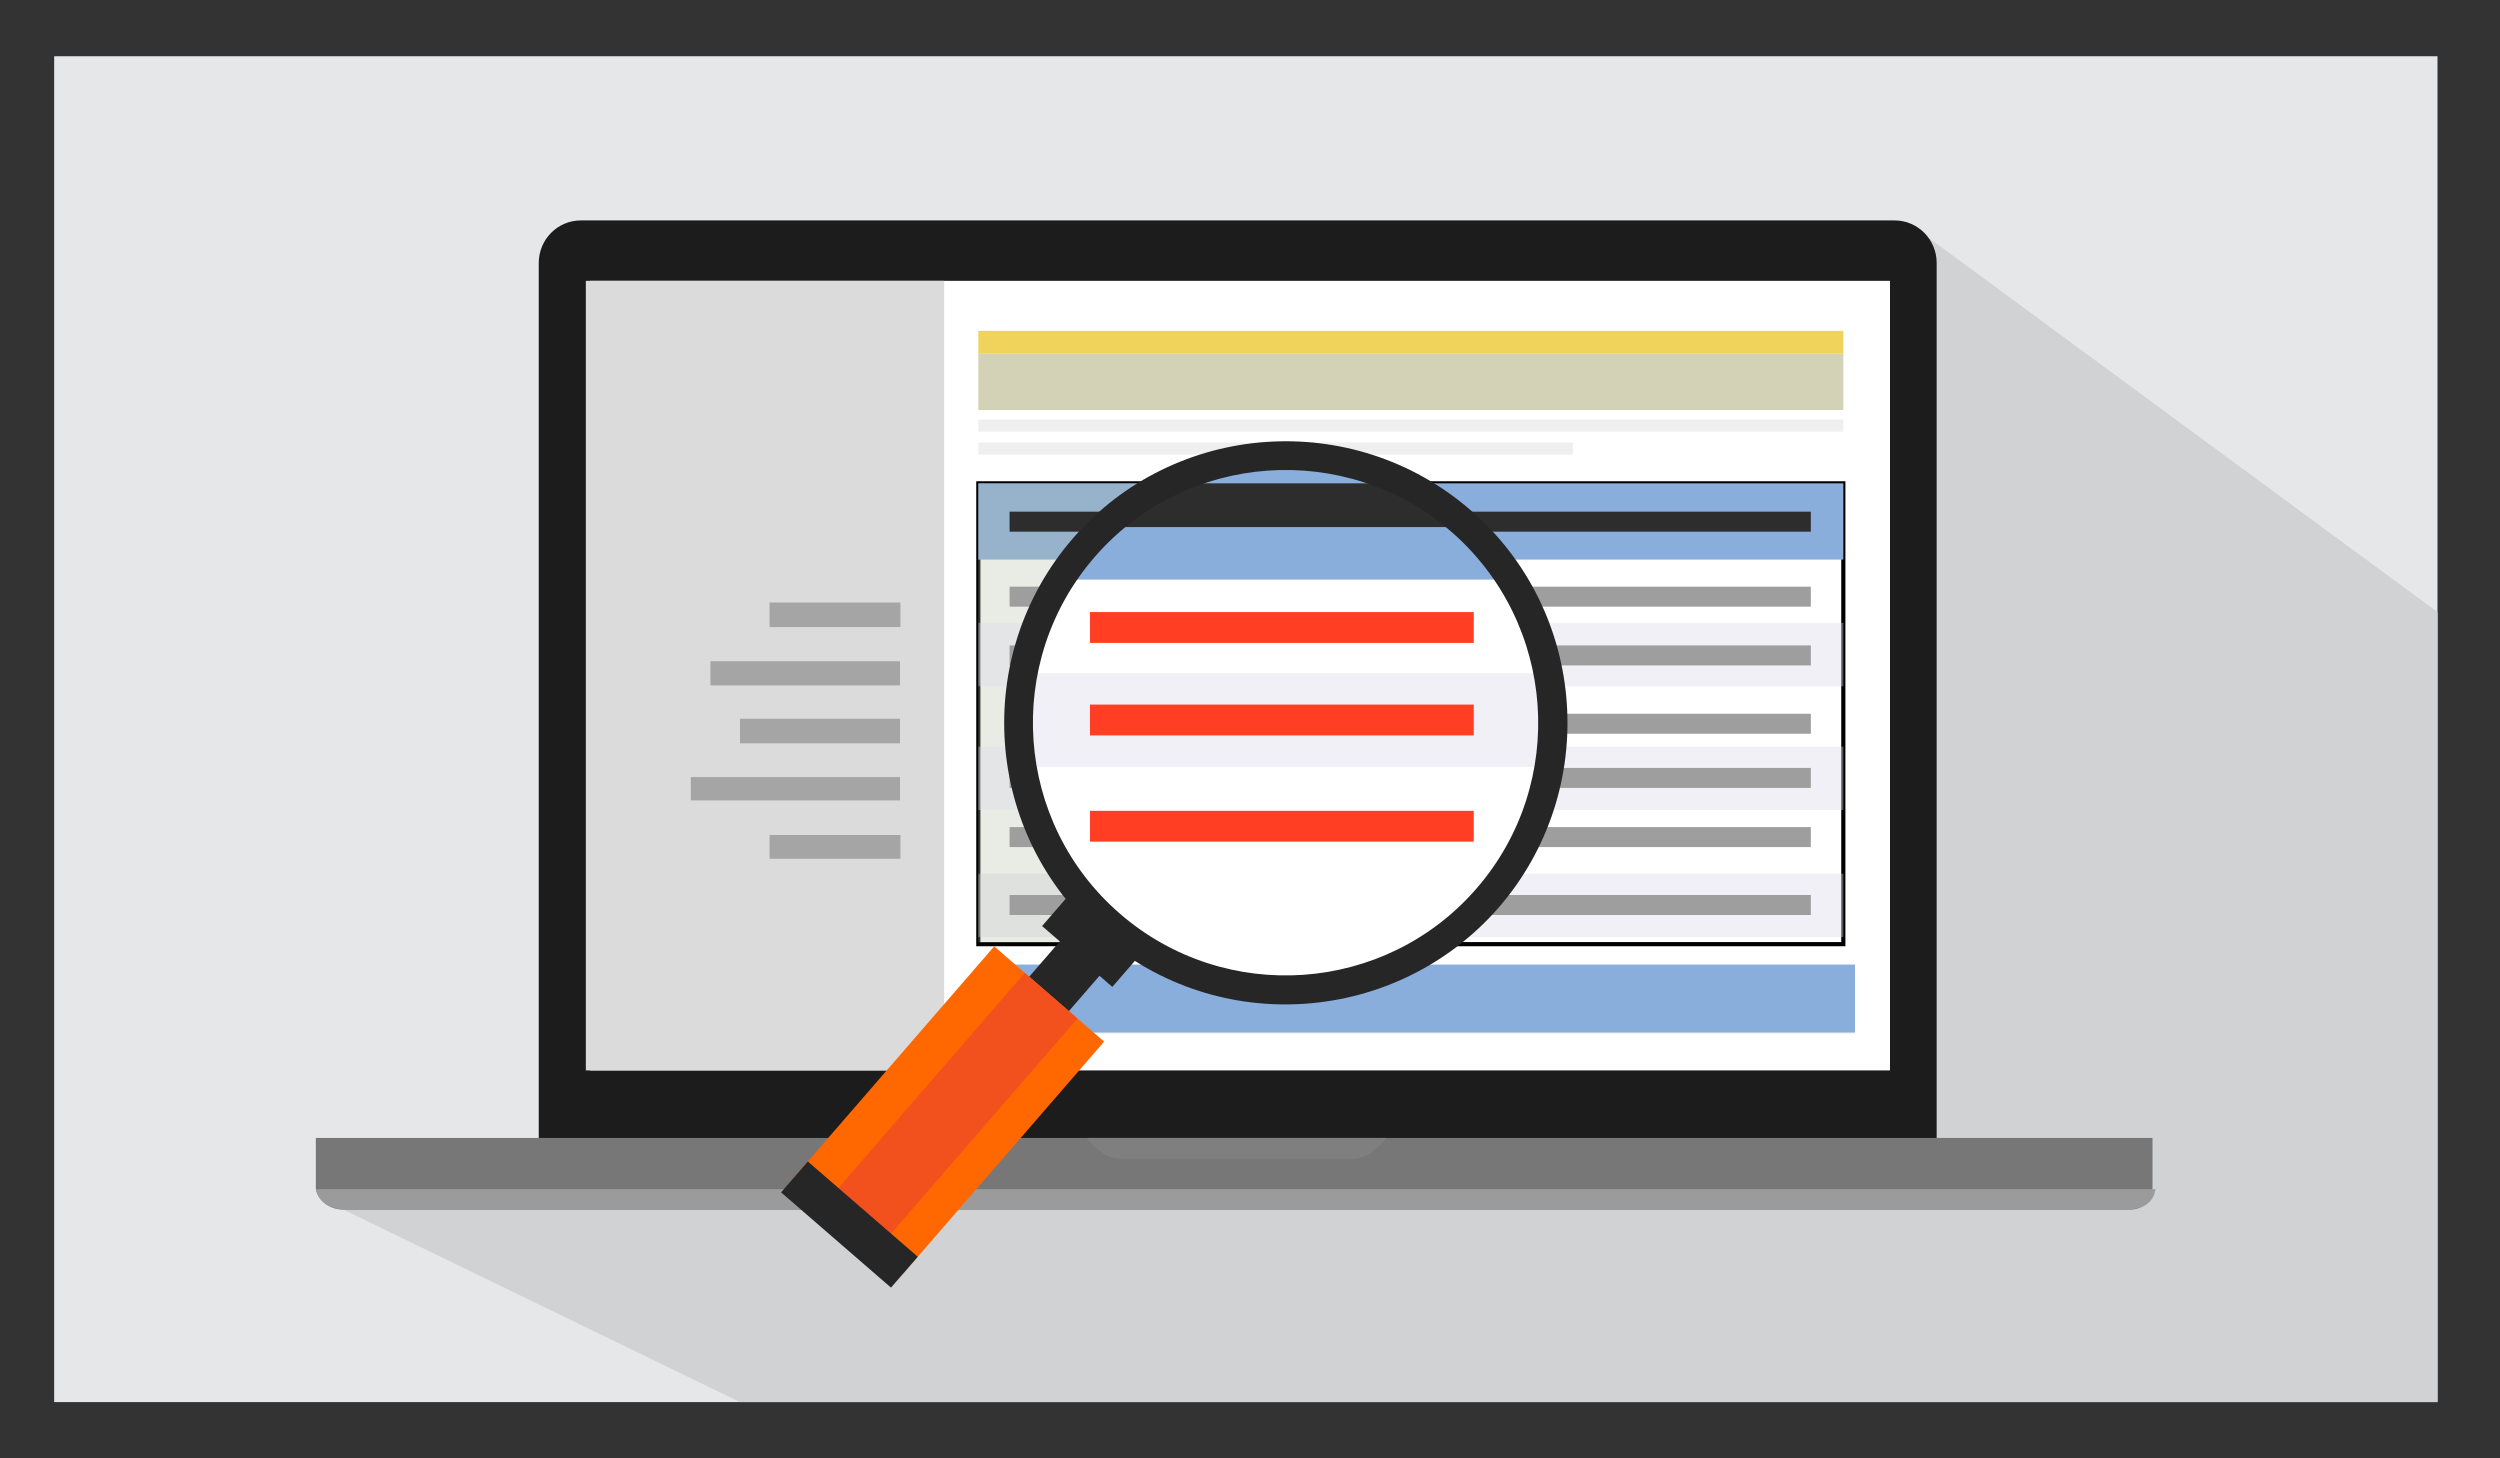
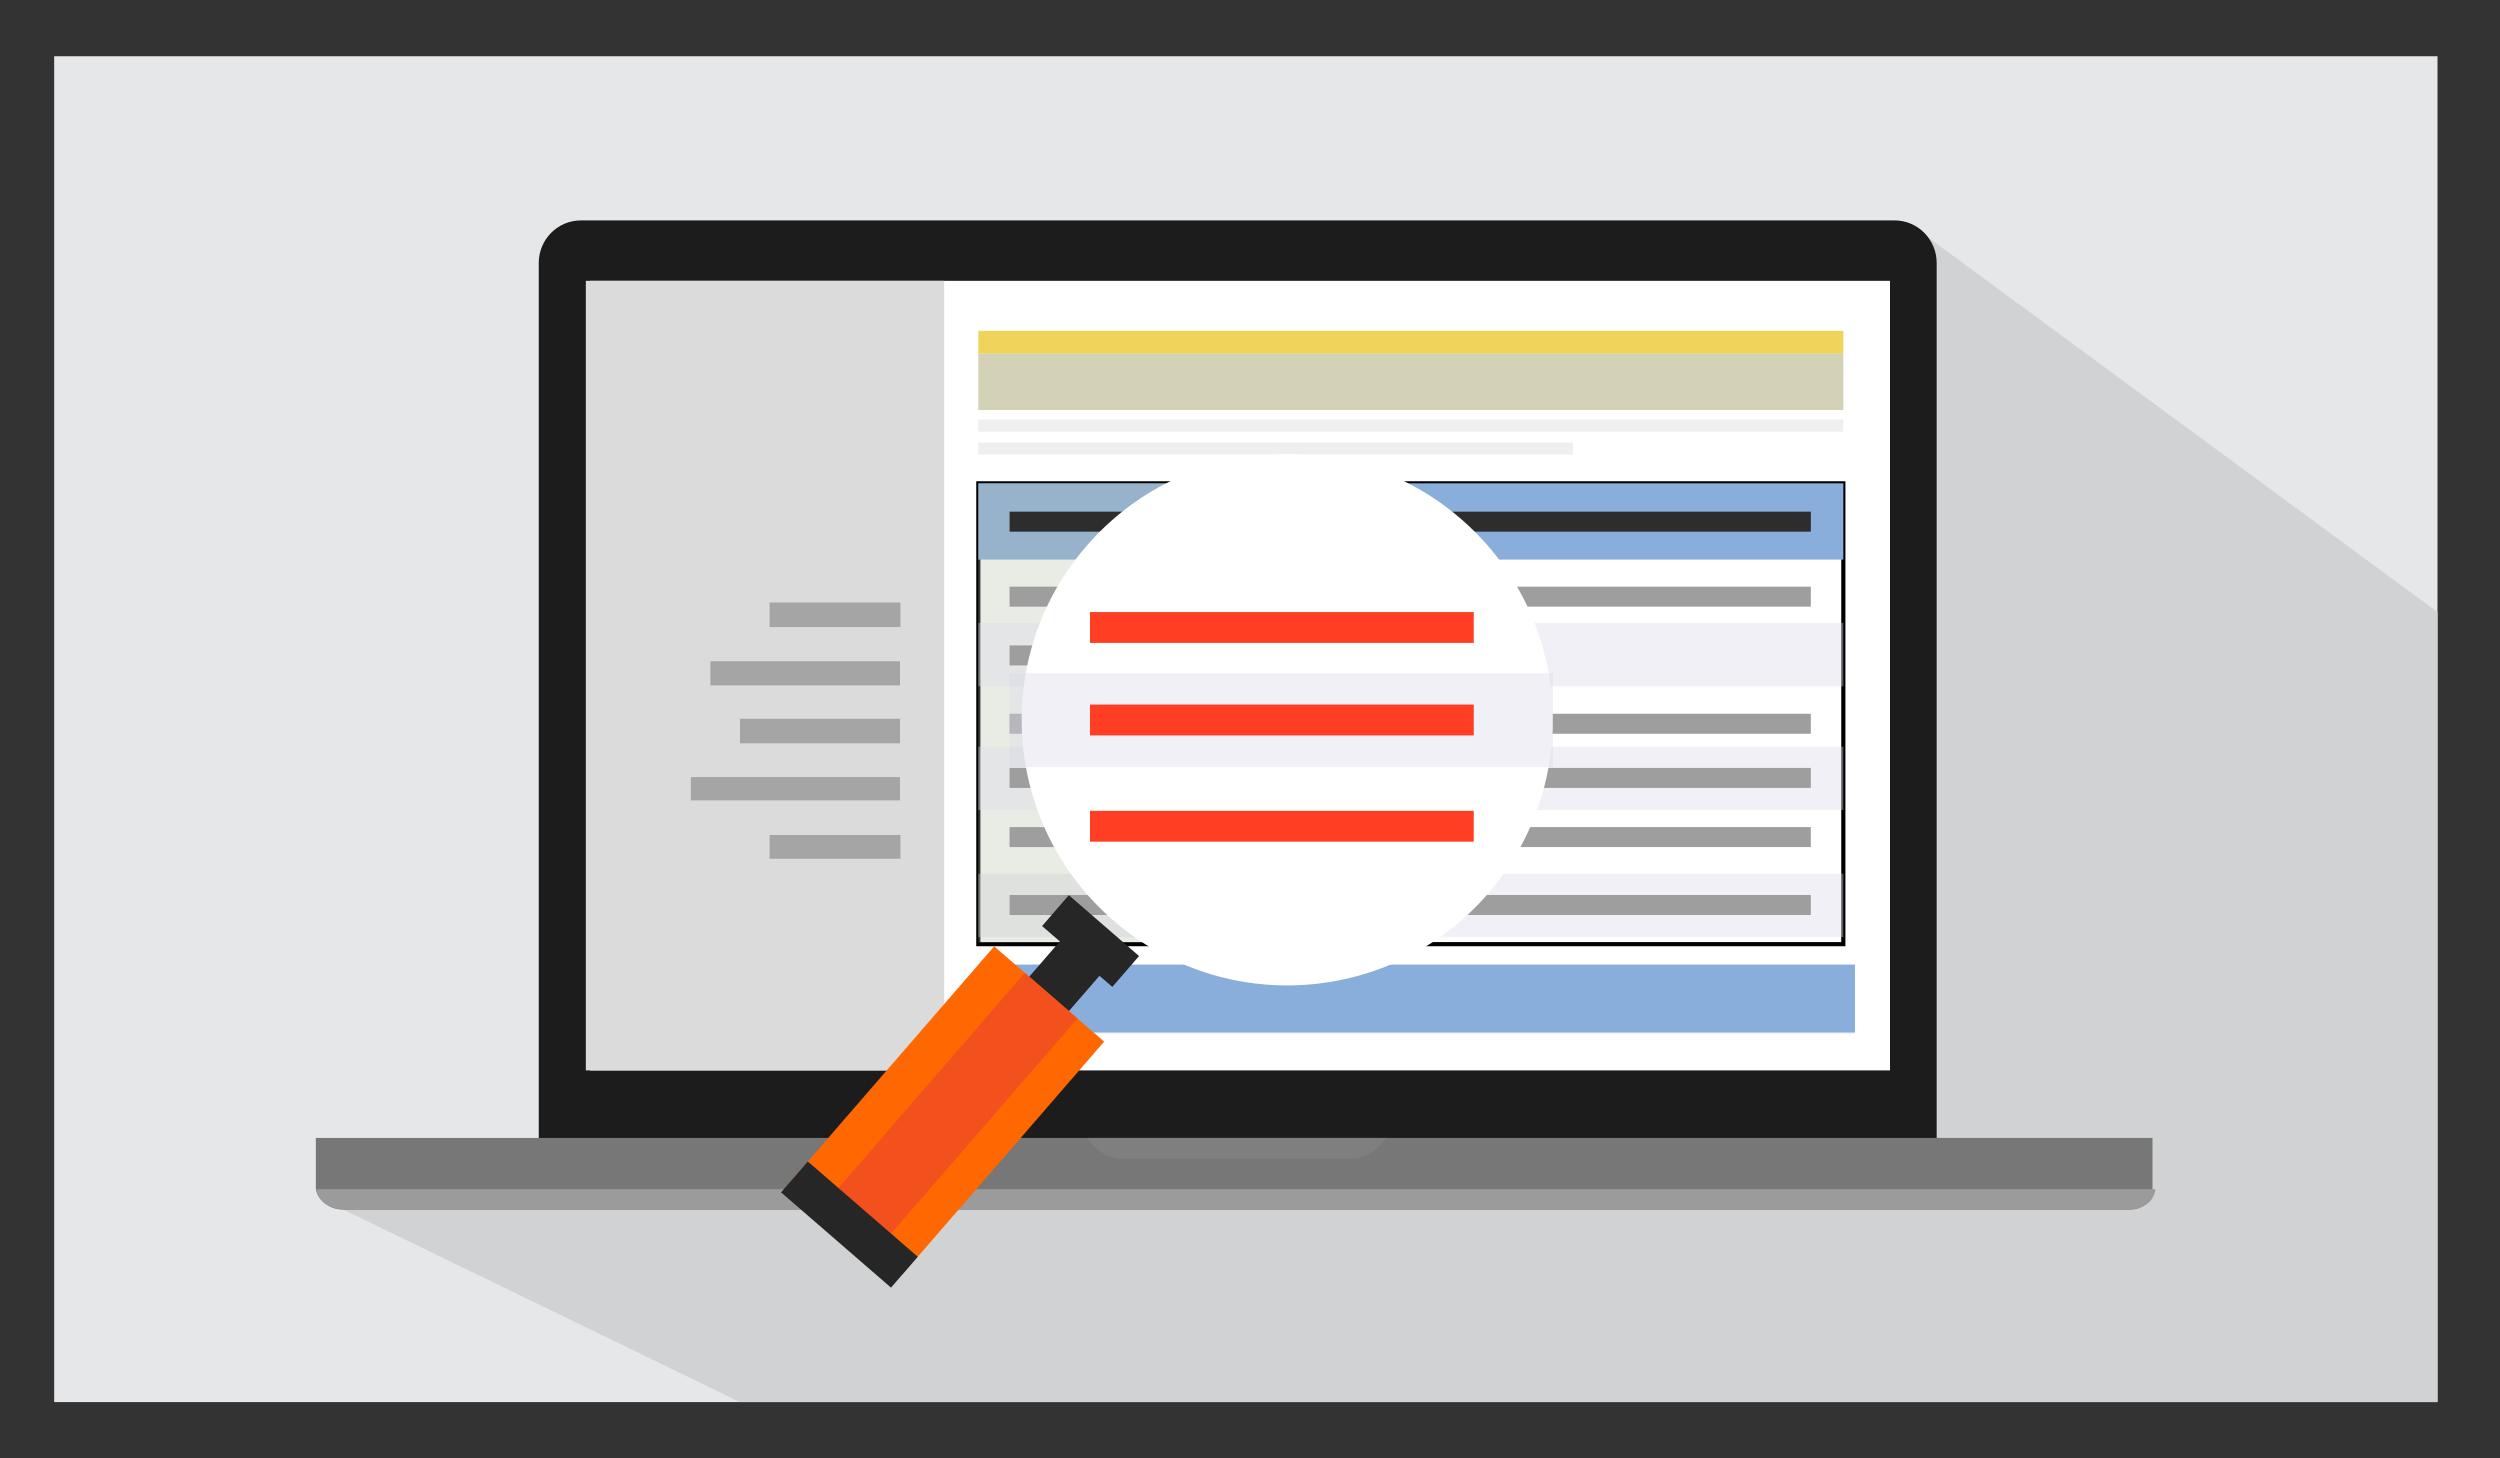
<svg xmlns="http://www.w3.org/2000/svg" version="1.1" id="Layer_1" x="0px" y="0px" viewBox="0 0 600 350" style="enable-background:new 0 0 600 350;" xml:space="preserve">
  <rect x="0" y="0" width="600" height="350" fill="#333333" stroke="none" />
  <style type="text/css">
	.st0{fill-rule:evenodd;clip-rule:evenodd;fill:#E6E7E8;}
	.st1{fill:#D0D2D3;}
	.st2{fill:#1397D5;}
	.st3{fill:#1C1C1C;}
	.st4{fill:#777777;}
	.st5{fill:#9B9B9B;}
	.st6{fill:#7F7F7F;}
	.st7{fill:#FFFFFF;}
	.st8{fill:#DBDBDB;}
	.st9{opacity:0.3;fill:#262626;}
	.st10{fill:#EFD35B;}
	.st11{fill:#EFEFEF;}
	.st12{fill:#89AEDB;}
	.st13{fill:#D3D2B6;}
	.st14{fill:#FFFFFF;stroke:#000000;stroke-miterlimit:10;}
	.st15{opacity:0.4;fill:#DADAEA;}
	.st16{opacity:0.3;fill:#B5BFA5;}
	.st17{fill:#2D2D2D;}
	.st18{fill:#9E9E9E;}
	.st19{fill:#262626;}
	.st20{fill:#FF6700;}
	.st21{fill:#F2501D;}
	.st22{fill:#FF3E24;}
</style>
  <g>
    <rect x="13" y="13.5" class="st0" width="572" height="323" />
  </g>
  <polygon class="st1" points="585,336.5 585,146.9 462.9,57.1 267.3,277.1 82.2,290.2 177.6,336.5 " />
-   <path class="st2" d="M364.2,173.6c-10.2,31.7-41.6,50.7-73.6,46.2l-6.2-12l12.4-6.4c21.7,1.5,42.5-12,49.4-33.6  c7.2-22.5-2.9-46.4-22.9-57.3l12.2-6.3l-6.1-11.8C359.1,106.8,374.5,141.2,364.2,173.6z M306.2,105l12.1-6.3l-6.2-12  c-32.8-6-65.8,13.1-76.3,45.8c-10.7,33.5,6.2,69.2,38,82.6l-6.6-12.9l11.2-5.8c-21.1-10.4-32-35.1-24.6-58.2  C261.1,115.7,283.4,102.1,306.2,105z M318.9,166.9v3.9h-36.1v-3.9h-11.8v7.3v3.4v0.6h0c0.2,1.6,1.2,2.8,2.4,2.8h54.8  c1.2,0,2.2-1.2,2.4-2.8h0v-0.6v-3.4v-7.3H318.9z M290.3,123.8v16.8h-8.4c-0.8,0-1.5,0.6-1.8,1.5c-0.3,0.9-0.1,1.9,0.4,2.6l18.9,23.4  c0.4,0.4,0.9,0.7,1.4,0.7c0.5,0,1-0.2,1.4-0.7l18.9-23.4c0.6-0.7,0.7-1.7,0.4-2.6c-0.3-0.9-1-1.5-1.8-1.5h-8.4v-16.8H290.3z" />
  <g>
    <g>
      <g>
        <path class="st3" d="M464.9,278.2c0,5.6-4.5,10.2-10.1,10.2H139.4c-5.6,0-10.1-4.6-10.1-10.2V63.1c0-5.6,4.5-10.2,10.1-10.2     h315.3c5.6,0,10.1,4.6,10.1,10.2V278.2z" />
        <path class="st4" d="M75.8,273.1v11.9c0,2.5,3,5.3,6.4,5.3h429.1c3.4,0,5.3-2.7,5.3-5.3v-11.9H75.8z" />
        <path class="st5" d="M75.9,285.4c0.4,2.9,3.1,4.8,6.3,4.8h429.1c3.2,0,5.7-1.9,6-4.8H75.9z" />
        <path class="st6" d="M260.9,273.1c1.8,2.6,4.8,5,8.2,5h55.4c3.4,0,6.4-2.4,8.2-5H260.9z" />
        <rect x="141.6" y="67.4" class="st7" width="312" height="189.5" />
        <rect x="140.6" y="67.4" class="st8" width="86" height="189.5" />
        <rect x="184.7" y="144.6" class="st9" width="31.4" height="5.9" />
        <rect x="170.5" y="158.7" class="st9" width="45.5" height="5.8" />
        <rect x="177.6" y="172.5" class="st9" width="38.4" height="5.9" />
        <rect x="165.8" y="186.5" class="st9" width="50.2" height="5.6" />
        <rect x="184.7" y="200.4" class="st9" width="31.4" height="5.7" />
      </g>
    </g>
  </g>
  <rect x="234.8" y="79.4" class="st10" width="207.6" height="5.5" />
  <g>
    <rect x="234.8" y="100.7" class="st11" width="207.6" height="2.9" />
    <rect x="234.8" y="106.2" class="st11" width="142.7" height="2.9" />
  </g>
  <g>
    <rect x="237.6" y="239.8" class="st11" width="207.6" height="2.8" />
    <rect x="237.6" y="245.3" class="st11" width="207.6" height="2.8" />
  </g>
  <rect x="237.6" y="231.5" class="st12" width="207.6" height="16.3" />
  <rect x="234.8" y="84.9" class="st13" width="207.6" height="13.5" />
  <rect x="234.8" y="116" class="st14" width="207.6" height="110.6" />
  <rect x="234.8" y="209.7" class="st15" width="207.6" height="15.2" />
  <rect x="234.8" y="116" class="st12" width="207.6" height="18.3" />
  <rect x="234.8" y="116" class="st16" width="103.1" height="110.2" />
  <rect x="234.8" y="149.5" class="st15" width="207.6" height="15.2" />
  <rect x="242.3" y="122.8" class="st17" width="192.3" height="4.8" />
  <rect x="234.8" y="179.2" class="st15" width="207.6" height="15.2" />
  <rect x="242.3" y="140.8" class="st18" width="73.7" height="4.8" />
  <rect x="344.4" y="140.8" class="st18" width="90.2" height="4.8" />
  <rect x="242.3" y="154.9" class="st18" width="57" height="4.8" />
-   <rect x="344.4" y="154.9" class="st18" width="90.2" height="4.8" />
  <rect x="242.3" y="171.3" class="st18" width="73.7" height="4.8" />
  <rect x="344.4" y="171.3" class="st18" width="90.2" height="4.8" />
  <rect x="242.3" y="184.3" class="st18" width="88.7" height="4.8" />
  <rect x="344.4" y="184.3" class="st18" width="90.2" height="4.8" />
  <rect x="242.3" y="198.5" class="st18" width="68.1" height="4.8" />
  <rect x="344.4" y="198.5" class="st18" width="90.2" height="4.8" />
  <rect x="242.3" y="214.8" class="st18" width="73.7" height="4.8" />
  <rect x="344.4" y="214.8" class="st18" width="90.2" height="4.8" />
  <g>
    <path class="st7" d="M357.1,214.5c-23,26.6-63.3,29.5-89.9,6.4c-26.6-23-29.5-63.3-6.4-89.9c23-26.6,63.3-29.5,89.9-6.4   C377.3,147.7,380.1,188,357.1,214.5z" />
    <rect x="242.3" y="161.6" class="st15" width="130.4" height="22.5" />
-     <polygon class="st12" points="363.1,139.1 255.3,139.1 282.2,112.8 328.3,111.1  " />
-     <polygon class="st17" points="349.4,126.5 267.6,126.5 276.3,116 337.8,116  " />
    <g>
-       <path class="st19" d="M264.3,224.6c-28.2-24.4-31.2-67.2-6.8-95.4c24.4-28.2,67.2-31.2,95.4-6.8c28.2,24.4,31.2,67.2,6.8,95.4    C335.2,245.9,292.4,249,264.3,224.6z M348.3,127.6c-25.3-21.9-63.7-19.2-85.6,6.1c-21.9,25.3-19.2,63.7,6.1,85.6    c25.3,21.9,63.7,19.2,85.6-6.1C376.3,187.9,373.5,149.5,348.3,127.6z" />
-     </g>
+       </g>
    <rect x="184.8" y="253.9" transform="matrix(0.655 -0.756 0.756 0.655 -116.226 265.805)" class="st19" width="96.2" height="12.6" />
    <rect x="256.8" y="214.8" transform="matrix(0.655 -0.756 0.756 0.655 -80.495 275.698)" class="st19" width="9.8" height="22.3" />
    <rect x="190.5" y="249.1" transform="matrix(0.655 -0.756 0.756 0.655 -122.893 263.852)" class="st20" width="73.9" height="34.9" />
    <rect x="191" y="258.6" transform="matrix(0.655 -0.756 0.756 0.655 -123.057 264.377)" class="st21" width="73.9" height="16.7" />
    <rect x="198.8" y="276.5" transform="matrix(0.655 -0.756 0.756 0.655 -151.792 255.354)" class="st19" width="9.8" height="34.9" />
  </g>
  <rect x="261.6" y="146.9" class="st22" width="92.1" height="7.4" />
  <rect x="261.6" y="169.1" class="st22" width="92.1" height="7.4" />
  <rect x="261.6" y="194.6" class="st22" width="92.1" height="7.4" />
</svg>